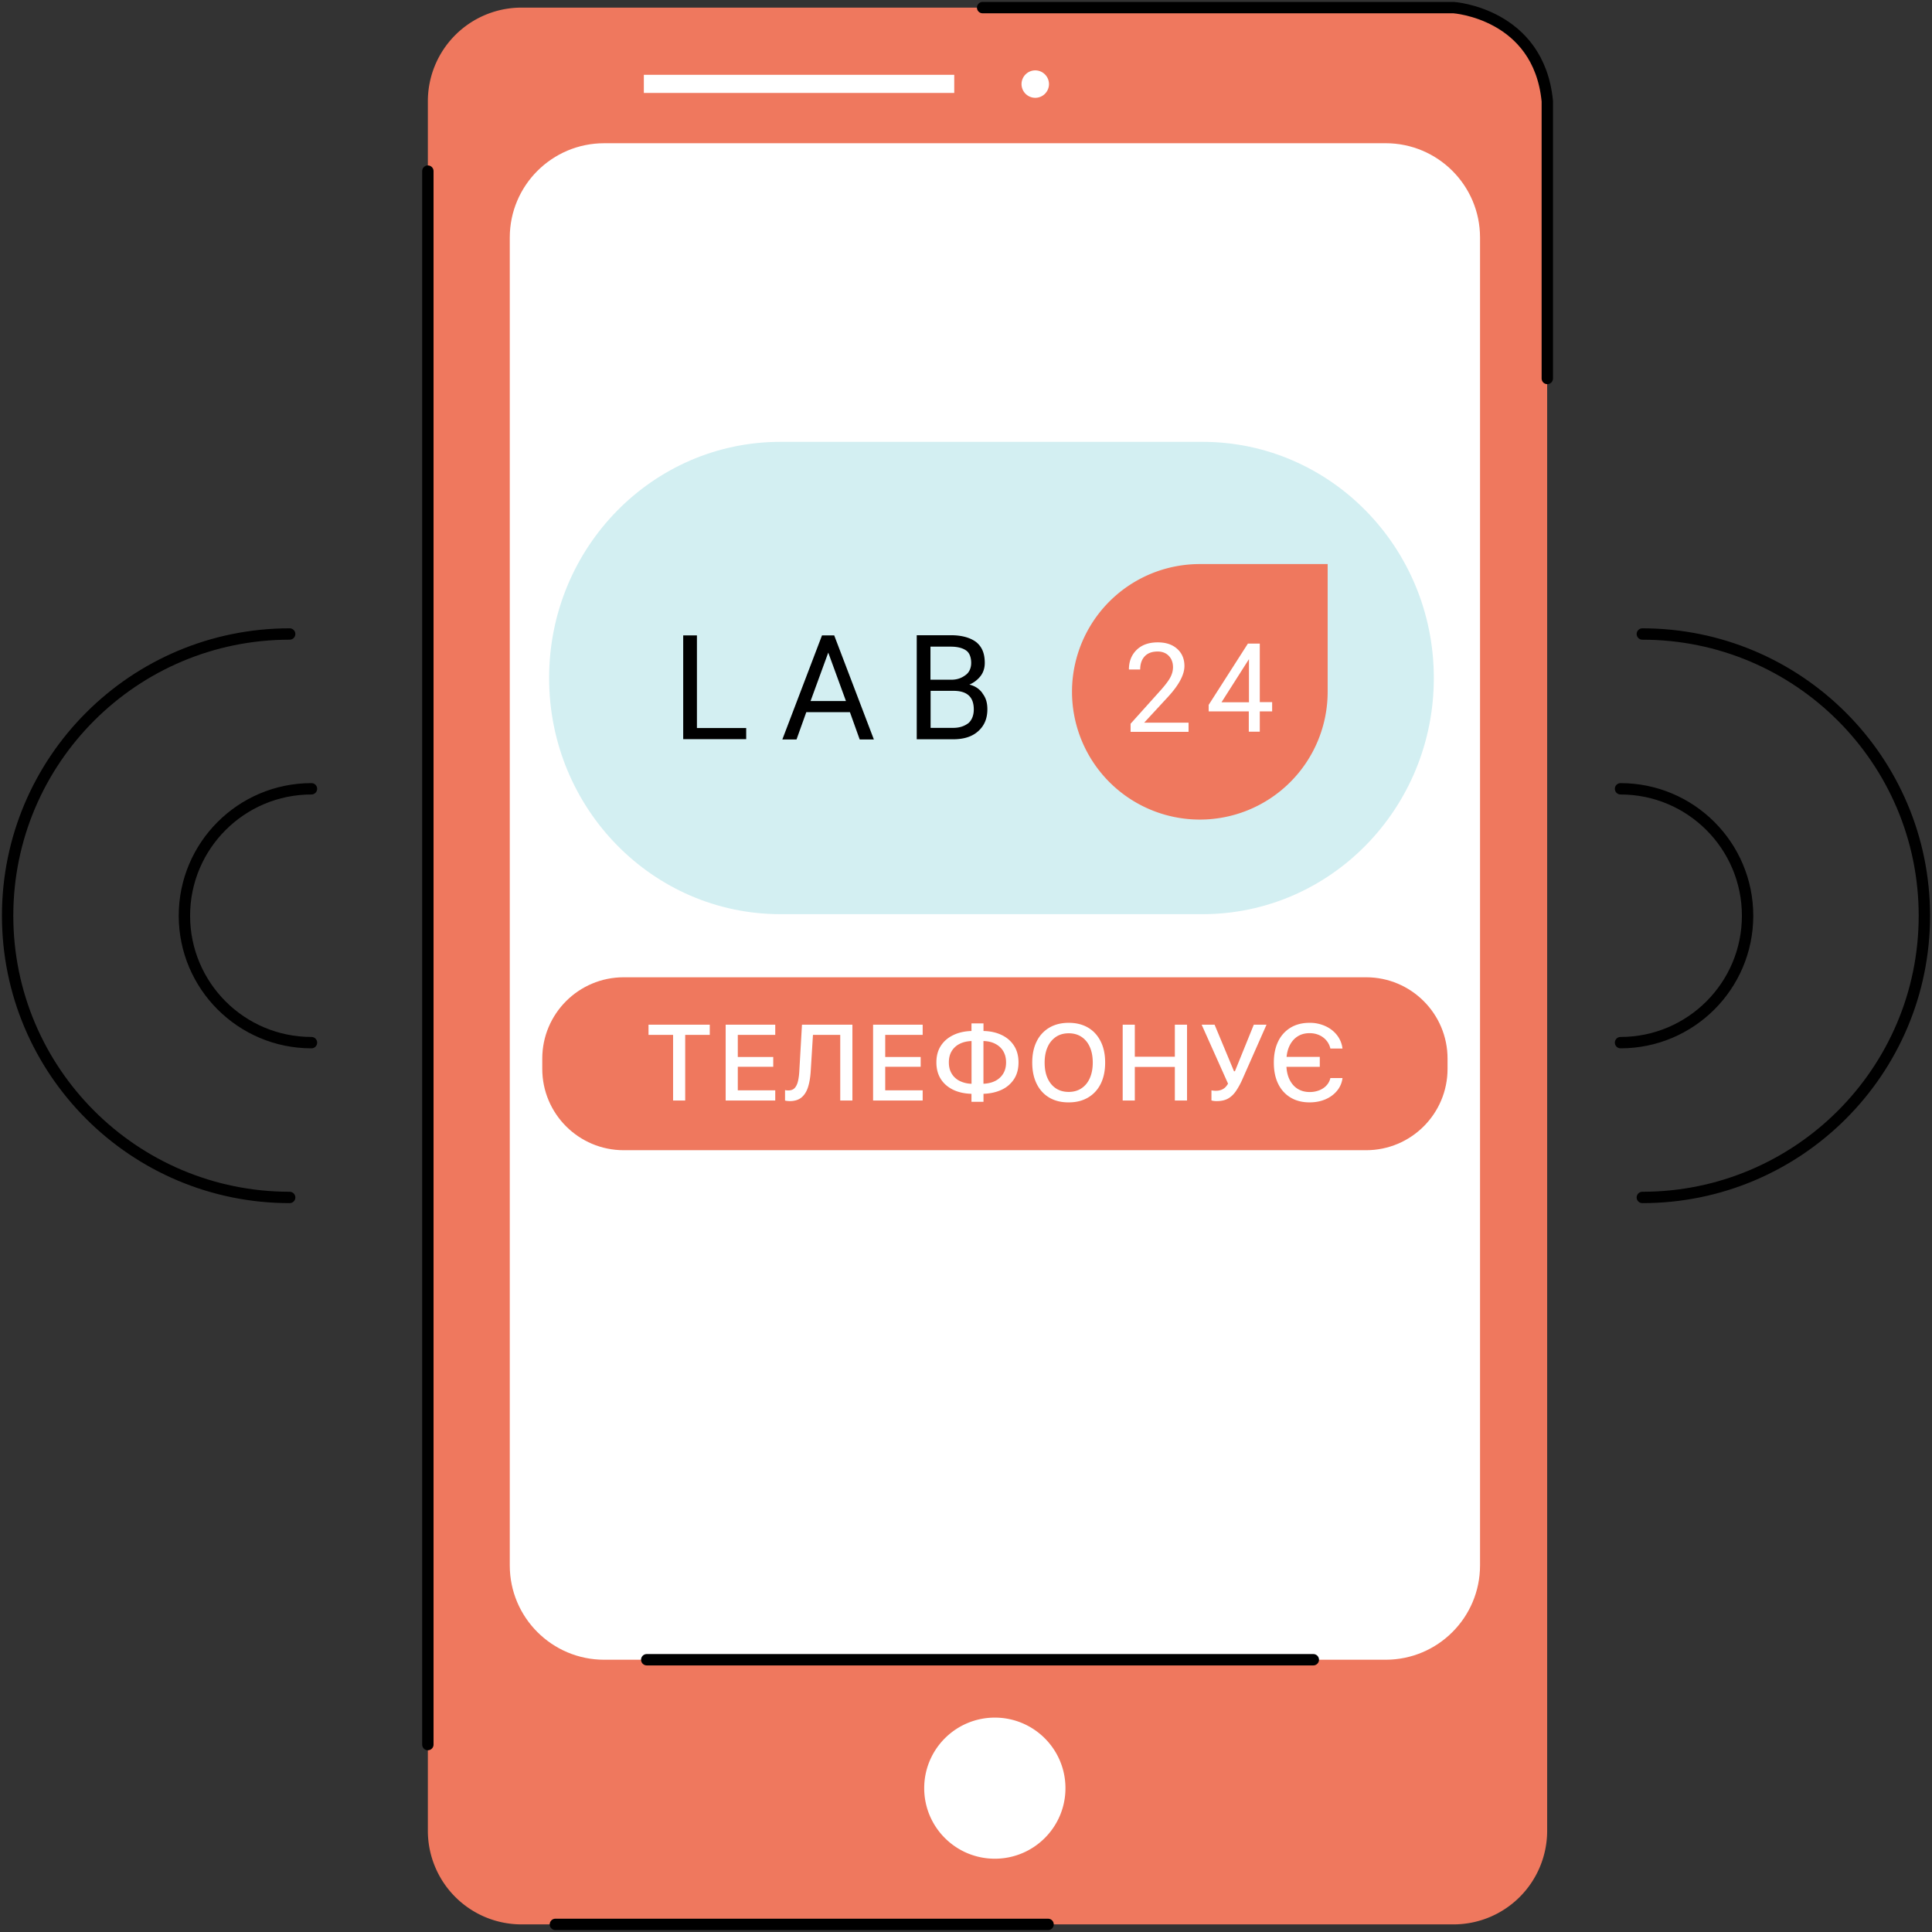
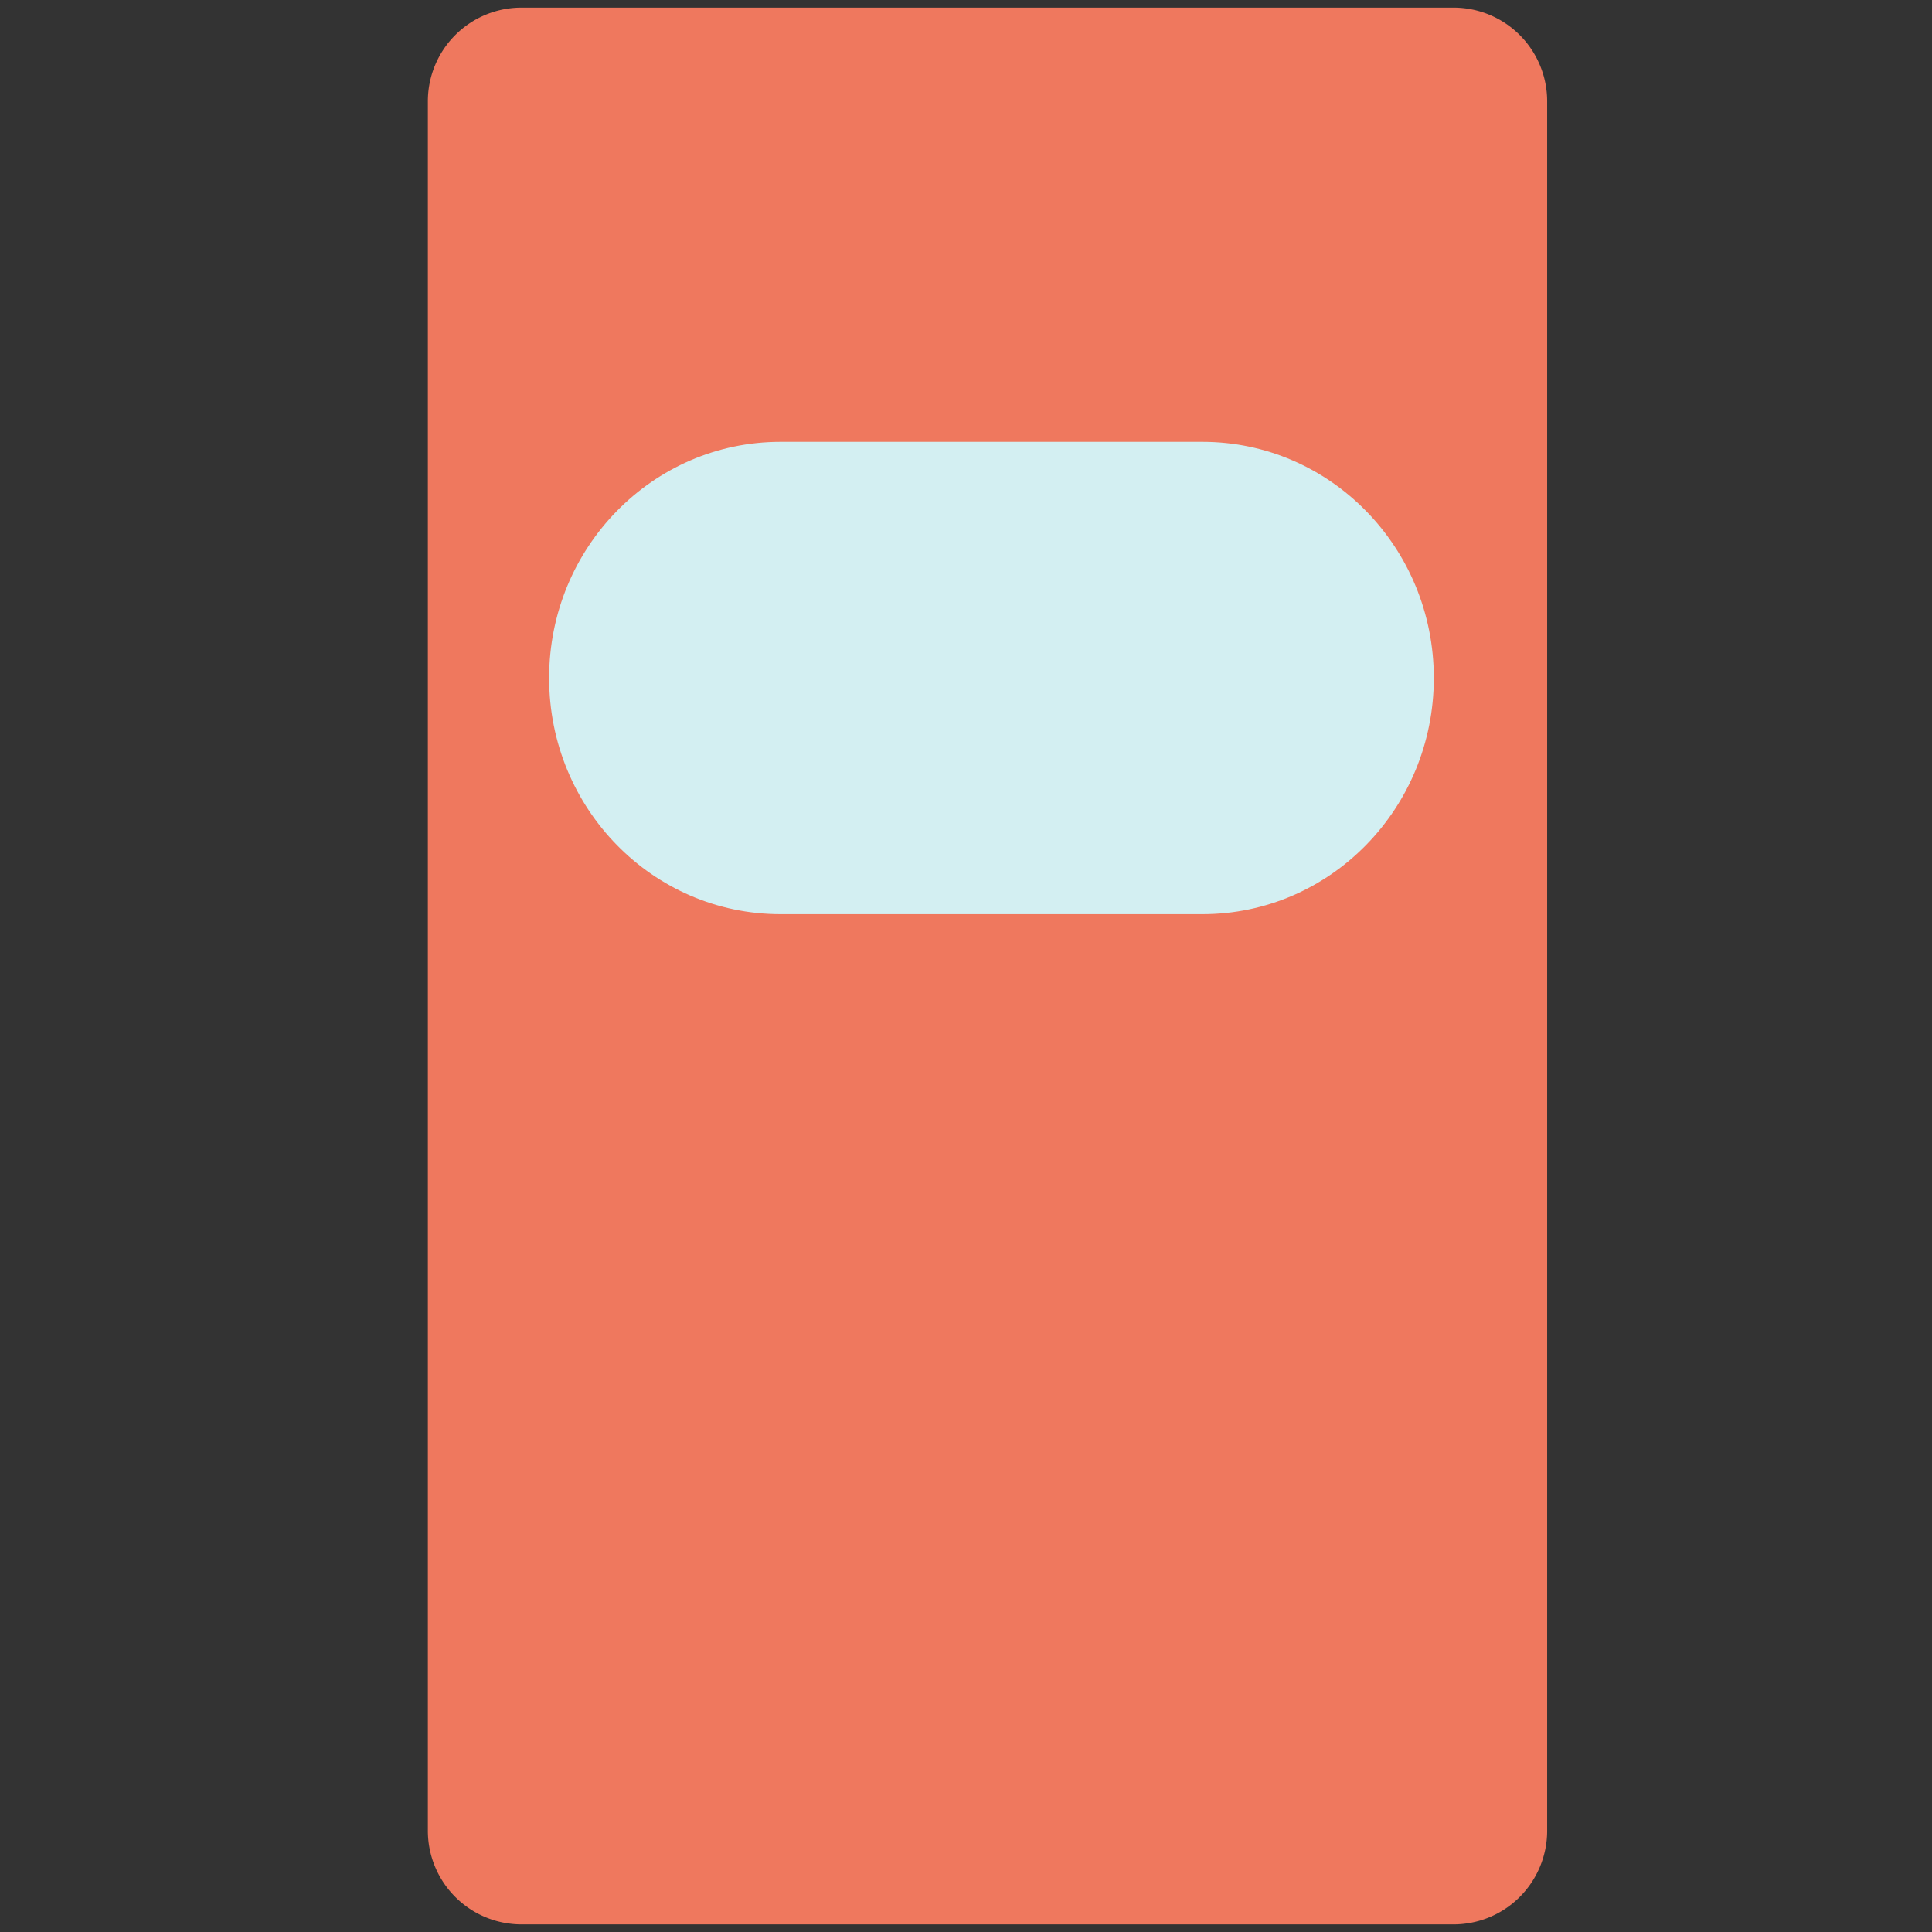
<svg xmlns="http://www.w3.org/2000/svg" width="170" height="170" fill="none">
  <rect width="100%" height="100%" fill="#333333" stroke="none" />
  <path d="M127.896.67H45.889a8.24 8.24 0 0 0-8.241 8.232v152.196a8.24 8.24 0 0 0 8.241 8.232h82.007a8.24 8.24 0 0 0 8.241-8.232V8.902A8.24 8.24 0 0 0 127.896.67z" fill="#ef785e" />
-   <path d="M121.923 12.603H53.164c-4.588 0-8.308 3.716-8.308 8.299v116.842c0 4.583 3.72 8.299 8.308 8.299h68.759c4.589 0 8.308-3.716 8.308-8.299V20.901c0-4.583-3.719-8.299-8.308-8.299z" fill="#fff" />
  <path d="M120.205 85.992H54.882c-3.958 0-7.167 3.205-7.167 7.159v.898c0 3.954 3.209 7.159 7.167 7.159h65.323c3.959 0 7.167-3.205 7.167-7.159v-.898c0-3.954-3.208-7.159-7.167-7.159z" fill="#ef785e" />
  <path d="M105.809 38.879H68.672c-11.241 0-20.354 9.3-20.354 20.773v.015c0 11.473 9.113 20.773 20.354 20.773h37.138c11.242 0 20.354-9.3 20.354-20.773v-.015c0-11.473-9.112-20.773-20.354-20.773z" fill="#d3eff2" />
-   <path d="M61.324 64.059h4.335v.979h-5.543v-9.13h1.208v8.138.013zm12.053-8.151H72.33l-3.49 9.157h1.248l.859-2.4h3.839l.859 2.4h1.248l-3.49-9.157h-.027zm-2.054 5.778l1.557-4.263 1.557 4.263h-3.1-.014zm15.14-.67c-.269-.389-.658-.657-1.168-.778a2.43 2.43 0 0 0 1.007-.778c.228-.308.349-.697.349-1.126 0-.818-.228-1.394-.738-1.823-.51-.389-1.248-.617-2.255-.617h-2.993v9.157h3.181c.966 0 1.705-.228 2.255-.737.51-.469.779-1.086.779-1.904 0-.55-.121-1.006-.43-1.394h.013zM81.886 56.9h1.785c.577 0 1.047.121 1.356.349.268.188.429.576.429 1.086 0 .429-.161.818-.47 1.046-.349.268-.738.429-1.288.429h-1.825V56.9h.013zm3.342 6.717c-.349.268-.778.429-1.356.429h-1.987v-3.258H83.9c1.208 0 1.785.55 1.785 1.636 0 .509-.161.925-.47 1.207l.013-.013z" fill="#000" />
-   <path d="M94.328 60.868a11.24 11.24 0 0 1 11.248-11.235h11.247v11.235a11.24 11.24 0 0 1-22.495 0z" fill="#ef785e" />
-   <path d="M104.569 64.394h-5.087v-.711l2.685-2.99c.402-.456.671-.818.818-1.099s.229-.576.229-.885c0-.402-.121-.737-.363-.992s-.577-.389-.98-.389c-.496 0-.872.134-1.14.416s-.403.67-.403 1.166h-.993c0-.711.228-1.287.684-1.73s1.074-.657 1.852-.657c.725 0 1.289.188 1.718.577.417.375.631.885.631 1.502 0 .764-.483 1.676-1.463 2.735l-2.08 2.252h3.906v.804h-.014zm6.282-2.6v-5.162h-1.047l-3.45 5.389v.577h3.53v1.783h.967v-1.783h1.087v-.818h-1.087v.013zm-.967 0h-2.402l2.295-3.606.121-.188v3.807l-.014-.013zM59.225 96.838h1.067V91.06h2.162v-.898h-5.39v.898h2.162v5.778zm4.628 0h4.362v-.897H64.92v-2.073h3.119v-.861H64.92V91.06h3.295v-.898h-4.362v6.676zm5.624.051c.432 0 .776-.103 1.033-.31s.454-.509.581-.897.208-.856.243-1.393l.2-3.229h2.4v5.778h1.071v-6.676h-4.438l-.233 4.071c-.016.33-.054.625-.114.884s-.152.46-.286.611-.327.222-.581.222c-.044 0-.095-.003-.152-.009l-.124-.023v.921a1.13 1.13 0 0 0 .167.032l.233.019zm7.348-.051h4.362v-.897h-3.295v-2.073h3.119v-.861h-3.119V91.06h3.295v-.898h-4.362v6.676zm8.657.111h1.057v-.703c.609-.022 1.144-.142 1.605-.361a2.59 2.59 0 0 0 1.086-.939c.26-.404.39-.89.39-1.457v-.009c0-.564-.129-1.049-.386-1.453s-.617-.723-1.081-.948-.998-.346-1.614-.361v-.666h-1.057v.666c-.61.019-1.146.14-1.61.366s-.825.535-1.086.939-.391.888-.391 1.453v.009c0 .564.129 1.05.386 1.457s.621.719 1.081.944 1.003.342 1.619.361v.703zm.005-1.587a2.48 2.48 0 0 1-1.057-.254c-.298-.154-.53-.37-.695-.648s-.243-.603-.243-.976v-.009c0-.376.081-.702.243-.976a1.69 1.69 0 0 1 .695-.643c.298-.154.654-.239 1.057-.254v3.761zm1.048 0v-3.761c.409.012.762.097 1.057.254s.529.37.691.648.243.6.243.976v.009c0 .376-.083.702-.248.976s-.397.489-.695.643-.648.236-1.048.254zM94.039 97c.66 0 1.23-.144 1.71-.43s.852-.691 1.109-1.212.386-1.143.386-1.855v-.009c0-.716-.13-1.334-.391-1.855s-.625-.928-1.105-1.212S94.7 90 94.039 90s-1.227.142-1.709.426a2.83 2.83 0 0 0-1.11 1.208c-.261.522-.391 1.141-.391 1.86v.009c0 .713.129 1.331.386 1.855s.625.93 1.105 1.217 1.052.426 1.719.426zm0-.921c-.441 0-.821-.106-1.138-.319s-.557-.512-.729-.897-.252-.842-.252-1.36v-.009c0-.524.087-.979.262-1.365a2.07 2.07 0 0 1 .733-.893c.314-.21.692-.315 1.124-.315s.806.105 1.124.315.562.507.733.893.257.841.257 1.365v.009c0 .518-.086.972-.257 1.36s-.416.685-.733.897-.692.319-1.124.319zm4.748.759h1.067v-2.956h3.523v2.956h1.072v-6.676h-1.072v2.822h-3.523v-2.822h-1.067v6.676zm8.267.051c.406 0 .743-.076 1.009-.227s.503-.378.7-.671a6.69 6.69 0 0 0 .576-1.064l2.105-4.765h-1.119l-1.662 4.099h-.081l-1.709-4.099h-1.138l2.323 5.191c-.085.148-.181.268-.285.361a1.05 1.05 0 0 1-.353.199 1.33 1.33 0 0 1-.428.065 1.89 1.89 0 0 1-.253-.014l-.142-.023v.888a.98.98 0 0 0 .157.037c.083.015.182.023.3.023zm8.181.111c.511 0 .974-.09 1.39-.268s.761-.433 1.024-.754a2.13 2.13 0 0 0 .476-1.096l.005-.023h-1.067l-.009.037c-.061.237-.176.447-.348.629s-.382.318-.633.416a2.27 2.27 0 0 1-.838.148c-.397 0-.746-.093-1.048-.278s-.535-.455-.709-.8-.267-.757-.286-1.226l.009-.703c.035-.447.14-.833.315-1.157s.406-.574.695-.75.632-.264 1.019-.264c.302 0 .578.054.829.162a1.74 1.74 0 0 1 .633.458 1.63 1.63 0 0 1 .357.68l.014.051h1.062v-.023c-.06-.441-.224-.83-.49-1.166s-.603-.598-1.019-.786A3.26 3.26 0 0 0 115.23 90c-.645 0-1.202.142-1.672.426a2.84 2.84 0 0 0-1.09 1.212c-.254.521-.381 1.141-.381 1.86v.009c0 .719.127 1.339.381 1.86s.621.924 1.09 1.207 1.029.426 1.677.426zm-2.515-3.128h3.41v-.874h-3.41v.874zm-25.183 69.679c3.432 0 6.214-2.779 6.214-6.207s-2.782-6.208-6.214-6.208-6.214 2.78-6.214 6.208 2.782 6.207 6.214 6.207zM83.967 6.583H56.653v1.595h27.313V6.583zm7.127 2.024A1.21 1.21 0 0 0 92.302 7.4a1.21 1.21 0 0 0-1.208-1.207A1.21 1.21 0 0 0 89.886 7.4a1.21 1.21 0 0 0 1.208 1.207z" fill="#fff" />
-   <path d="M27.407 91.744c-6.174 0-11.18-5.001-11.18-11.168s5.006-11.168 11.18-11.168m-1.919 35.957C11.784 105.365.671 94.264.671 80.576s11.113-24.789 24.817-24.789m117.105 35.957c6.174 0 11.18-5.001 11.18-11.168s-5.006-11.168-11.18-11.168m1.919 35.957c13.704 0 24.817-11.101 24.817-24.789s-11.113-24.789-24.817-24.789m-87.604 90.255h58.653M37.648 15.056v138.453m11.221 15.821h43.352M86.463.67h41.446s7.49.509 8.241 8.232v24.401" stroke="#000" stroke-linecap="round" stroke-linejoin="round" />
</svg>